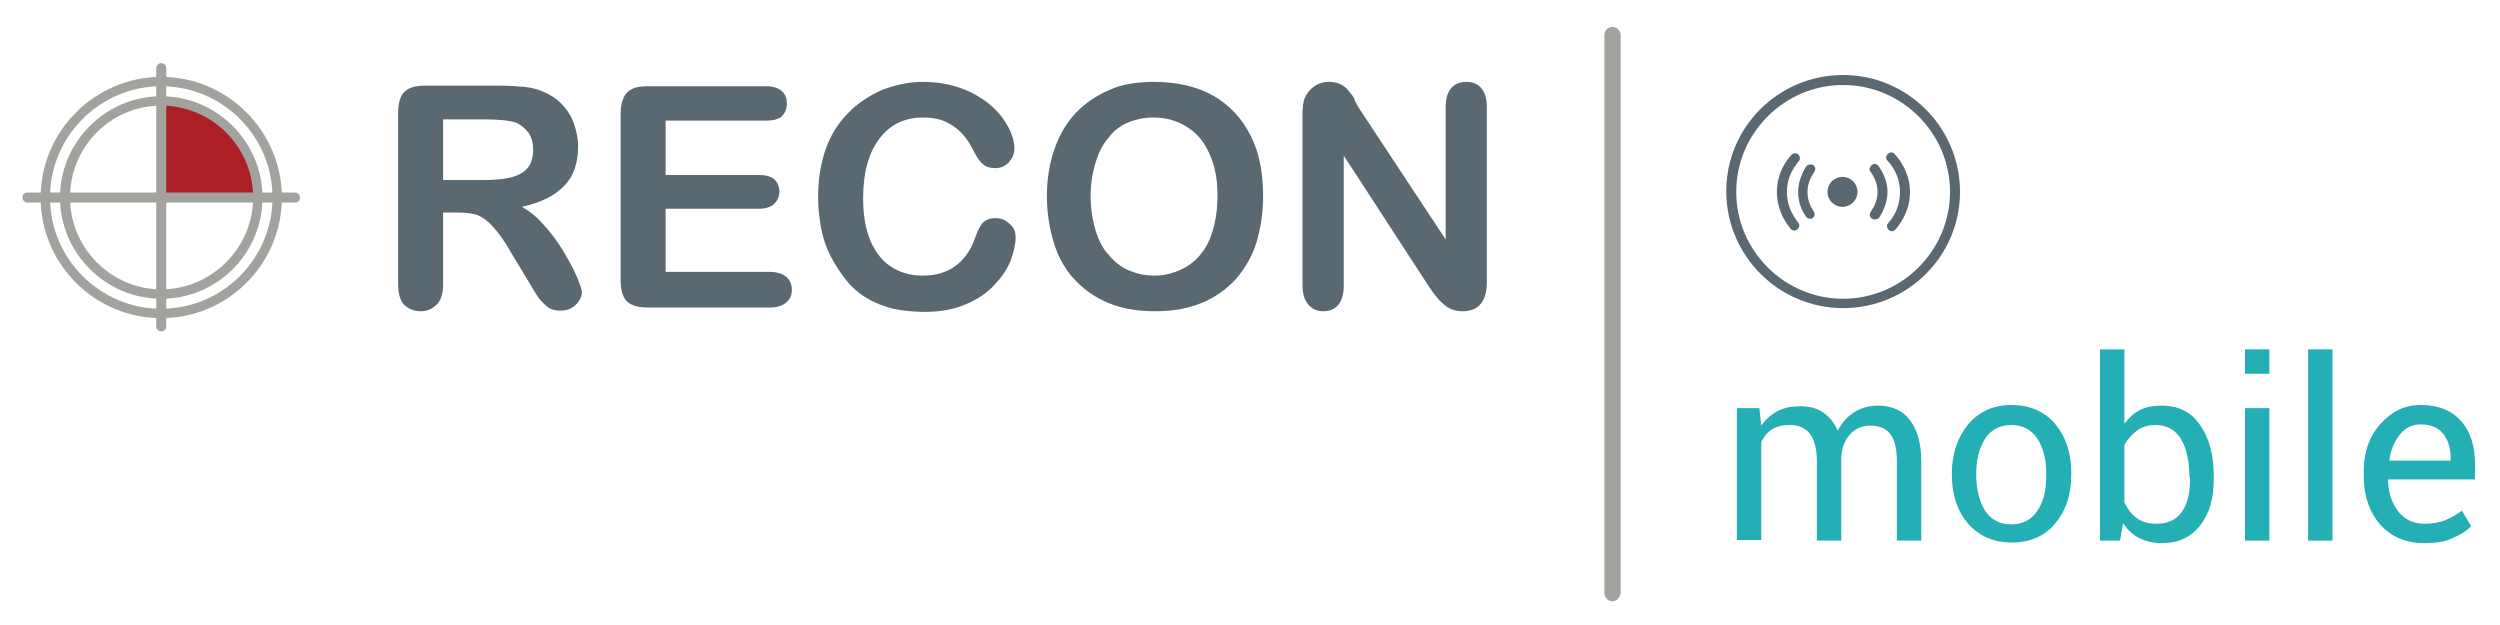
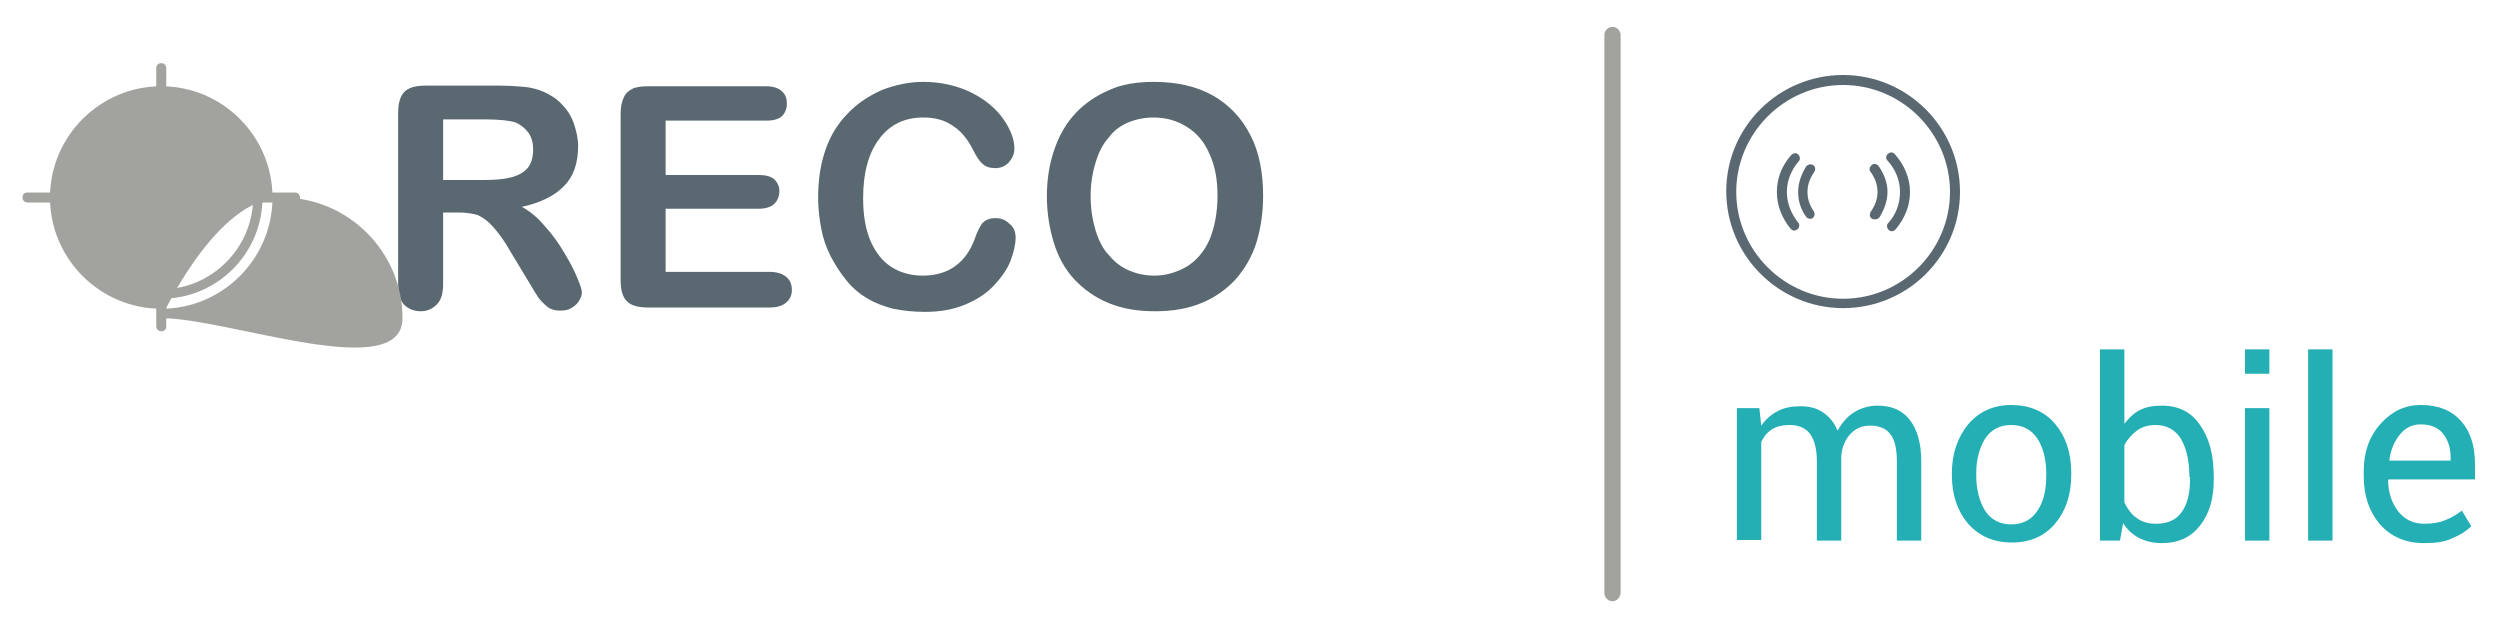
<svg xmlns="http://www.w3.org/2000/svg" version="1.1" x="0px" y="0px" viewBox="0 0 400 100" style="enable-background:new 0 0 400 100;" xml:space="preserve">
  <style type="text/css">
	.st0{fill:#5A6971;}
	.st1{fill:#AC1F24;}
	.st2{fill:#A2A29E;}
	.st3{fill:#23AFB4;}
</style>
  <g id="Layer_1">
    <g>
      <g>
        <g>
          <path class="st0" d="M73.4,34h-2.5v11.4c0,1.5-0.3,2.6-1,3.3c-0.7,0.7-1.5,1.1-2.6,1.1c-1.1,0-2-0.4-2.7-1.1      c-0.6-0.7-0.9-1.8-0.9-3.3V18.1c0-1.5,0.3-2.7,1-3.4c0.7-0.7,1.8-1,3.4-1h11.7c1.6,0,3,0.1,4.1,0.2c1.1,0.1,2.2,0.4,3.1,0.8      c1.1,0.5,2.1,1.1,2.9,2c0.9,0.9,1.5,1.9,1.9,3c0.4,1.2,0.7,2.4,0.7,3.7c0,2.6-0.7,4.8-2.2,6.3c-1.5,1.6-3.7,2.7-6.8,3.4      c1.3,0.7,2.5,1.7,3.6,3c1.2,1.3,2.2,2.7,3.1,4.2c0.9,1.5,1.6,2.8,2.1,4c0.5,1.2,0.8,2,0.8,2.5c0,0.5-0.2,0.9-0.5,1.4      c-0.3,0.5-0.7,0.8-1.2,1.1c-0.5,0.3-1.1,0.4-1.8,0.4c-0.8,0-1.5-0.2-2-0.6c-0.5-0.4-1-0.9-1.4-1.4c-0.4-0.6-0.9-1.4-1.6-2.6      l-2.9-4.8c-1-1.8-2-3.1-2.8-4c-0.8-0.9-1.6-1.5-2.5-1.9C75.7,34.2,74.7,34,73.4,34z M77.5,19.1h-6.6v9.7h6.4      c1.7,0,3.2-0.1,4.4-0.4c1.2-0.3,2.1-0.8,2.7-1.5c0.6-0.7,0.9-1.7,0.9-3c0-1-0.2-1.8-0.7-2.6c-0.5-0.7-1.2-1.3-2.1-1.7      C81.6,19.3,80,19.1,77.5,19.1z" />
          <path class="st0" d="M122.7,19.3h-16.2V28h14.9c1.1,0,1.9,0.2,2.5,0.7c0.5,0.5,0.8,1.1,0.8,1.9c0,0.8-0.3,1.5-0.8,2      c-0.5,0.5-1.4,0.8-2.5,0.8h-14.9v10.1h16.7c1.1,0,2,0.3,2.6,0.8c0.6,0.5,0.9,1.2,0.9,2.1c0,0.8-0.3,1.5-0.9,2      c-0.6,0.5-1.4,0.8-2.6,0.8h-19.5c-1.6,0-2.7-0.3-3.4-1c-0.7-0.7-1-1.8-1-3.4V18.1c0-1,0.2-1.9,0.5-2.5c0.3-0.7,0.8-1.1,1.4-1.4      c0.6-0.3,1.5-0.4,2.5-0.4h18.9c1.1,0,2,0.3,2.5,0.8c0.6,0.5,0.8,1.2,0.8,2c0,0.8-0.3,1.5-0.8,2C124.7,19,123.8,19.3,122.7,19.3z      " />
          <path class="st0" d="M162.5,38c0,1.1-0.3,2.3-0.8,3.7c-0.5,1.3-1.4,2.6-2.6,3.9c-1.2,1.3-2.7,2.3-4.6,3.1s-4,1.2-6.5,1.2      c-1.9,0-3.6-0.2-5.1-0.5c-1.5-0.4-2.9-0.9-4.2-1.7c-1.2-0.7-2.4-1.7-3.4-3c-0.9-1.1-1.7-2.4-2.4-3.7c-0.7-1.4-1.2-2.8-1.5-4.4      c-0.3-1.6-0.5-3.2-0.5-5c0-2.9,0.4-5.4,1.2-7.7c0.8-2.3,2-4.2,3.6-5.8c1.5-1.6,3.4-2.8,5.4-3.7c2.1-0.8,4.3-1.3,6.6-1.3      c2.9,0,5.4,0.6,7.7,1.7c2.2,1.1,4,2.6,5.1,4.2c1.2,1.7,1.8,3.3,1.8,4.8c0,0.8-0.3,1.5-0.9,2.2c-0.6,0.6-1.3,0.9-2.1,0.9      c-0.9,0-1.6-0.2-2.1-0.7c-0.5-0.4-1-1.2-1.5-2.2c-0.9-1.8-2-3.1-3.3-3.9c-1.3-0.9-2.8-1.3-4.7-1.3c-2.9,0-5.3,1.1-7,3.4      c-1.7,2.2-2.6,5.4-2.6,9.5c0,2.8,0.4,5,1.2,6.9c0.8,1.8,1.9,3.2,3.3,4.1c1.4,0.9,3.1,1.4,5,1.4c2.1,0,3.8-0.5,5.2-1.5      c1.4-1,2.5-2.5,3.2-4.5c0.3-0.9,0.7-1.7,1.1-2.3c0.5-0.6,1.2-0.9,2.2-0.9c0.9,0,1.6,0.3,2.2,0.9C162.2,36.3,162.5,37.1,162.5,38      z" />
          <path class="st0" d="M184.6,13.1c3.7,0,6.8,0.7,9.5,2.2c2.6,1.5,4.6,3.6,6,6.4c1.4,2.7,2,6,2,9.7c0,2.7-0.4,5.2-1.1,7.5      c-0.7,2.2-1.9,4.2-3.3,5.8c-1.5,1.6-3.3,2.9-5.5,3.8c-2.2,0.9-4.6,1.3-7.4,1.3c-2.8,0-5.2-0.4-7.4-1.3c-2.2-0.9-4-2.2-5.5-3.8      c-1.5-1.6-2.6-3.6-3.3-5.9s-1.1-4.8-1.1-7.4c0-2.7,0.4-5.2,1.2-7.5c0.8-2.3,1.9-4.2,3.4-5.8c1.5-1.6,3.3-2.8,5.4-3.7      C179.4,13.5,181.9,13.1,184.6,13.1z M194.8,31.3c0-2.6-0.4-4.8-1.3-6.7c-0.8-1.9-2-3.3-3.6-4.3c-1.6-1-3.3-1.5-5.4-1.5      c-1.4,0-2.8,0.3-4,0.8c-1.2,0.5-2.3,1.3-3.1,2.4c-0.9,1-1.6,2.3-2.1,4c-0.5,1.6-0.8,3.4-0.8,5.4c0,2,0.3,3.8,0.8,5.5      c0.5,1.6,1.2,3,2.2,4c0.9,1.1,2,1.9,3.2,2.4c1.2,0.5,2.5,0.8,4,0.8c1.8,0,3.5-0.5,5.1-1.4c1.5-0.9,2.8-2.3,3.7-4.3      C194.3,36.5,194.8,34.1,194.8,31.3z" />
-           <path class="st0" d="M217.5,17.4l13.8,20.9V17.2c0-1.4,0.3-2.4,0.9-3.1c0.6-0.7,1.4-1,2.4-1c1,0,1.8,0.3,2.4,1      c0.6,0.7,0.9,1.7,0.9,3.1v27.9c0,3.1-1.3,4.7-3.9,4.7c-0.6,0-1.2-0.1-1.7-0.3c-0.5-0.2-1-0.5-1.4-0.9c-0.5-0.4-0.9-0.9-1.3-1.4      c-0.4-0.5-0.8-1.1-1.2-1.7L215,24.9v20.8c0,1.4-0.3,2.4-0.9,3.1c-0.6,0.7-1.4,1-2.4,1c-1,0-1.8-0.4-2.4-1.1      c-0.6-0.7-0.9-1.7-0.9-3.1V18.3c0-1.2,0.1-2.1,0.4-2.7c0.3-0.7,0.8-1.3,1.5-1.8c0.7-0.5,1.5-0.7,2.3-0.7c0.6,0,1.2,0.1,1.7,0.3      c0.5,0.2,0.9,0.5,1.2,0.8c0.3,0.4,0.7,0.8,1.1,1.4C216.8,16.2,217.1,16.8,217.5,17.4z" />
        </g>
        <g>
          <path class="st1" d="M25.9,31.6h15.5c-0.7-8.2-7.3-14.8-15.5-15.5V31.6z" />
          <path class="st2" d="M25.8,47.8c-8.9,0-16.2-7.3-16.2-16.2s7.3-16.2,16.2-16.2c8.9,0,16.2,7.3,16.2,16.2S34.8,47.8,25.8,47.8z       M25.8,16.9c-8.1,0-14.6,6.6-14.6,14.7s6.6,14.7,14.6,14.7s14.7-6.6,14.7-14.7S33.9,16.9,25.8,16.9z" />
          <path class="st2" d="M47.2,32.4H4.4c-0.4,0-0.8-0.3-0.8-0.8s0.3-0.8,0.8-0.8h42.8c0.4,0,0.8,0.3,0.8,0.8S47.7,32.4,47.2,32.4z" />
          <path class="st2" d="M25.8,53c-0.4,0-0.8-0.3-0.8-0.8V10.9c0-0.4,0.3-0.8,0.8-0.8c0.4,0,0.8,0.3,0.8,0.8v41.3      C26.6,52.7,26.3,53,25.8,53z" />
-           <path class="st2" d="M25.8,50.9c-10.7,0-19.3-8.7-19.3-19.3s8.7-19.3,19.3-19.3s19.3,8.7,19.3,19.3S36.5,50.9,25.8,50.9z       M25.8,13.8c-9.8,0-17.8,8-17.8,17.8s8,17.8,17.8,17.8s17.8-8,17.8-17.8S35.6,13.8,25.8,13.8z" />
+           <path class="st2" d="M25.8,50.9s8.7-19.3,19.3-19.3s19.3,8.7,19.3,19.3S36.5,50.9,25.8,50.9z       M25.8,13.8c-9.8,0-17.8,8-17.8,17.8s8,17.8,17.8,17.8s17.8-8,17.8-17.8S35.6,13.8,25.8,13.8z" />
        </g>
      </g>
      <path class="st2" d="M258,96.2c-0.7,0-1.3-0.6-1.3-1.3V5.6c0-0.7,0.6-1.3,1.3-1.3c0.7,0,1.3,0.6,1.3,1.3v89.3    C259.2,95.6,258.7,96.2,258,96.2z" />
    </g>
  </g>
  <g id="Layer_3">
    <g>
      <path class="st3" d="M281.5,65.3l0.3,2.8c0.7-1,1.6-1.8,2.6-2.3c1.1-0.6,2.3-0.8,3.7-0.8c1.4,0,2.6,0.3,3.6,1    c1,0.7,1.8,1.6,2.3,2.9c0.7-1.2,1.5-2.2,2.6-2.9c1.1-0.7,2.4-1.1,3.8-1.1c2.2,0,3.9,0.7,5.1,2.2s1.9,3.7,1.9,6.7v12.7h-3.9V73.8    c0-2.1-0.4-3.6-1.1-4.4c-0.7-0.9-1.8-1.3-3.2-1.3c-1.3,0-2.4,0.5-3.2,1.4c-0.8,0.9-1.3,2.1-1.4,3.5V73v13.5h-3.9V73.8    c0-2-0.4-3.4-1.1-4.4c-0.7-0.9-1.8-1.4-3.2-1.4c-1.2,0-2.1,0.2-2.9,0.7c-0.8,0.5-1.3,1.2-1.7,2v15.7h-3.9V65.3H281.5z" />
      <path class="st3" d="M312.3,75.7c0-3.1,0.9-5.7,2.6-7.8c1.7-2,4-3.1,6.9-3.1c2.9,0,5.3,1,7,3c1.7,2,2.6,4.6,2.6,7.8v0.4    c0,3.2-0.9,5.8-2.6,7.8s-4,3-6.9,3c-2.9,0-5.2-1-7-3c-1.7-2-2.6-4.6-2.6-7.8V75.7z M316.2,76.1c0,2.2,0.5,4.1,1.4,5.6    c1,1.5,2.4,2.2,4.2,2.2c1.8,0,3.2-0.7,4.2-2.2s1.4-3.3,1.4-5.6v-0.4c0-2.2-0.5-4.1-1.4-5.5c-1-1.5-2.4-2.2-4.2-2.2    c-1.8,0-3.2,0.7-4.2,2.2c-0.9,1.5-1.4,3.3-1.4,5.5V76.1z" />
      <path class="st3" d="M354.2,76.7c0,3.1-0.7,5.5-2.2,7.4c-1.5,1.9-3.5,2.8-6.1,2.8c-1.4,0-2.6-0.3-3.6-0.8c-1-0.5-1.9-1.3-2.6-2.4    l-0.5,2.8H336V55.9h3.9v11.9c0.7-0.9,1.5-1.7,2.5-2.2c1-0.5,2.1-0.7,3.5-0.7c2.6,0,4.7,1,6.1,3.1c1.5,2.1,2.2,4.8,2.2,8.3V76.7z     M350.3,76.3c0-2.4-0.4-4.4-1.3-6c-0.9-1.5-2.3-2.3-4.1-2.3c-1.2,0-2.2,0.3-3,0.9c-0.8,0.6-1.5,1.4-2,2.3v9.2c0.5,1,1.1,1.9,2,2.5    c0.8,0.6,1.8,0.9,3.1,0.9c1.8,0,3.2-0.6,4.1-1.9c0.9-1.3,1.3-3,1.3-5.1V76.3z" />
      <path class="st3" d="M363.1,59.8h-3.9v-3.9h3.9V59.8z M363.1,86.5h-3.9V65.3h3.9V86.5z" />
      <path class="st3" d="M373.2,86.5h-3.9V55.9h3.9V86.5z" />
      <path class="st3" d="M387.9,86.9c-3,0-5.3-1-7.1-3c-1.7-2-2.6-4.5-2.6-7.7v-0.9c0-3,0.9-5.5,2.7-7.5c1.8-2,3.9-3,6.4-3    c2.9,0,5,0.9,6.5,2.6c1.5,1.7,2.2,4,2.2,6.9v2.4h-13.8l-0.1,0.1c0,2,0.6,3.7,1.6,5c1,1.3,2.4,2,4.2,2c1.3,0,2.5-0.2,3.4-0.6    c1-0.4,1.8-0.9,2.6-1.5l1.5,2.5c-0.8,0.8-1.8,1.4-3,1.9C391.2,86.7,389.7,86.9,387.9,86.9z M387.3,67.9c-1.3,0-2.4,0.5-3.3,1.6    c-0.9,1.1-1.5,2.5-1.7,4.1l0,0.1h9.8v-0.5c0-1.5-0.4-2.8-1.2-3.8C390.1,68.4,388.9,67.9,387.3,67.9z" />
    </g>
    <g>
      <g>
        <g>
          <g>
            <g>
              <g>
                <path class="st0" d="M294.9,49.3c-10.3,0-18.7-8.4-18.7-18.7S284.6,12,294.9,12s18.7,8.4,18.7,18.7S305.2,49.3,294.9,49.3z          M294.9,13.6c-9.4,0-17.1,7.7-17.1,17.1s7.7,17.1,17.1,17.1c9.4,0,17.1-7.7,17.1-17.1S304.3,13.6,294.9,13.6z" />
              </g>
            </g>
          </g>
        </g>
      </g>
      <g>
-         <circle class="st0" cx="294.8" cy="30.7" r="2.4" />
        <g>
          <path class="st0" d="M289.6,35c-0.2,0-0.5-0.1-0.6-0.3c-0.9-1.2-1.3-2.6-1.3-4c0-1.4,0.5-2.8,1.3-4.1c0.3-0.3,0.7-0.4,1.1-0.2      c0.4,0.3,0.4,0.7,0.2,1.1c-0.7,1-1.1,2-1.1,3.2c0,1.1,0.3,2.1,1,3.1c0.2,0.4,0.2,0.8-0.2,1.1C290,35,289.8,35,289.6,35z" />
          <path class="st0" d="M287.1,36.9c-0.2,0-0.4-0.1-0.6-0.3c-1.4-1.7-2.2-3.7-2.2-5.9c0-2.2,0.8-4.2,2.3-5.9      c0.3-0.3,0.8-0.4,1.1-0.1c0.3,0.3,0.4,0.8,0.1,1.1c-1.2,1.4-1.9,3.1-1.9,4.9c0,1.7,0.6,3.4,1.8,4.9c0.3,0.3,0.2,0.8-0.1,1.1      C287.4,36.8,287.2,36.9,287.1,36.9z" />
          <path class="st0" d="M300,35.1c-0.2,0-0.3,0-0.5-0.1c-0.4-0.3-0.4-0.7-0.2-1.1c0.7-1,1.1-2,1.1-3.2s-0.4-2.2-1.1-3.2      c-0.3-0.3-0.2-0.8,0.2-1.1c0.3-0.3,0.8-0.2,1.1,0.2c0.9,1.3,1.4,2.7,1.4,4.1c0,1.4-0.5,2.8-1.3,4.1      C300.5,35,300.3,35.1,300,35.1z" />
          <path class="st0" d="M302.7,37c-0.2,0-0.4-0.1-0.5-0.2c-0.3-0.3-0.4-0.8-0.1-1.1c1.3-1.4,1.9-3.2,1.9-5c0-1.8-0.7-3.6-2-5      c-0.3-0.3-0.3-0.8,0.1-1.1c0.3-0.3,0.8-0.3,1.1,0.1c1.5,1.7,2.4,3.8,2.4,6c0,2.2-0.8,4.2-2.3,6C303.1,36.9,302.9,37,302.7,37z" />
        </g>
      </g>
    </g>
  </g>
</svg>